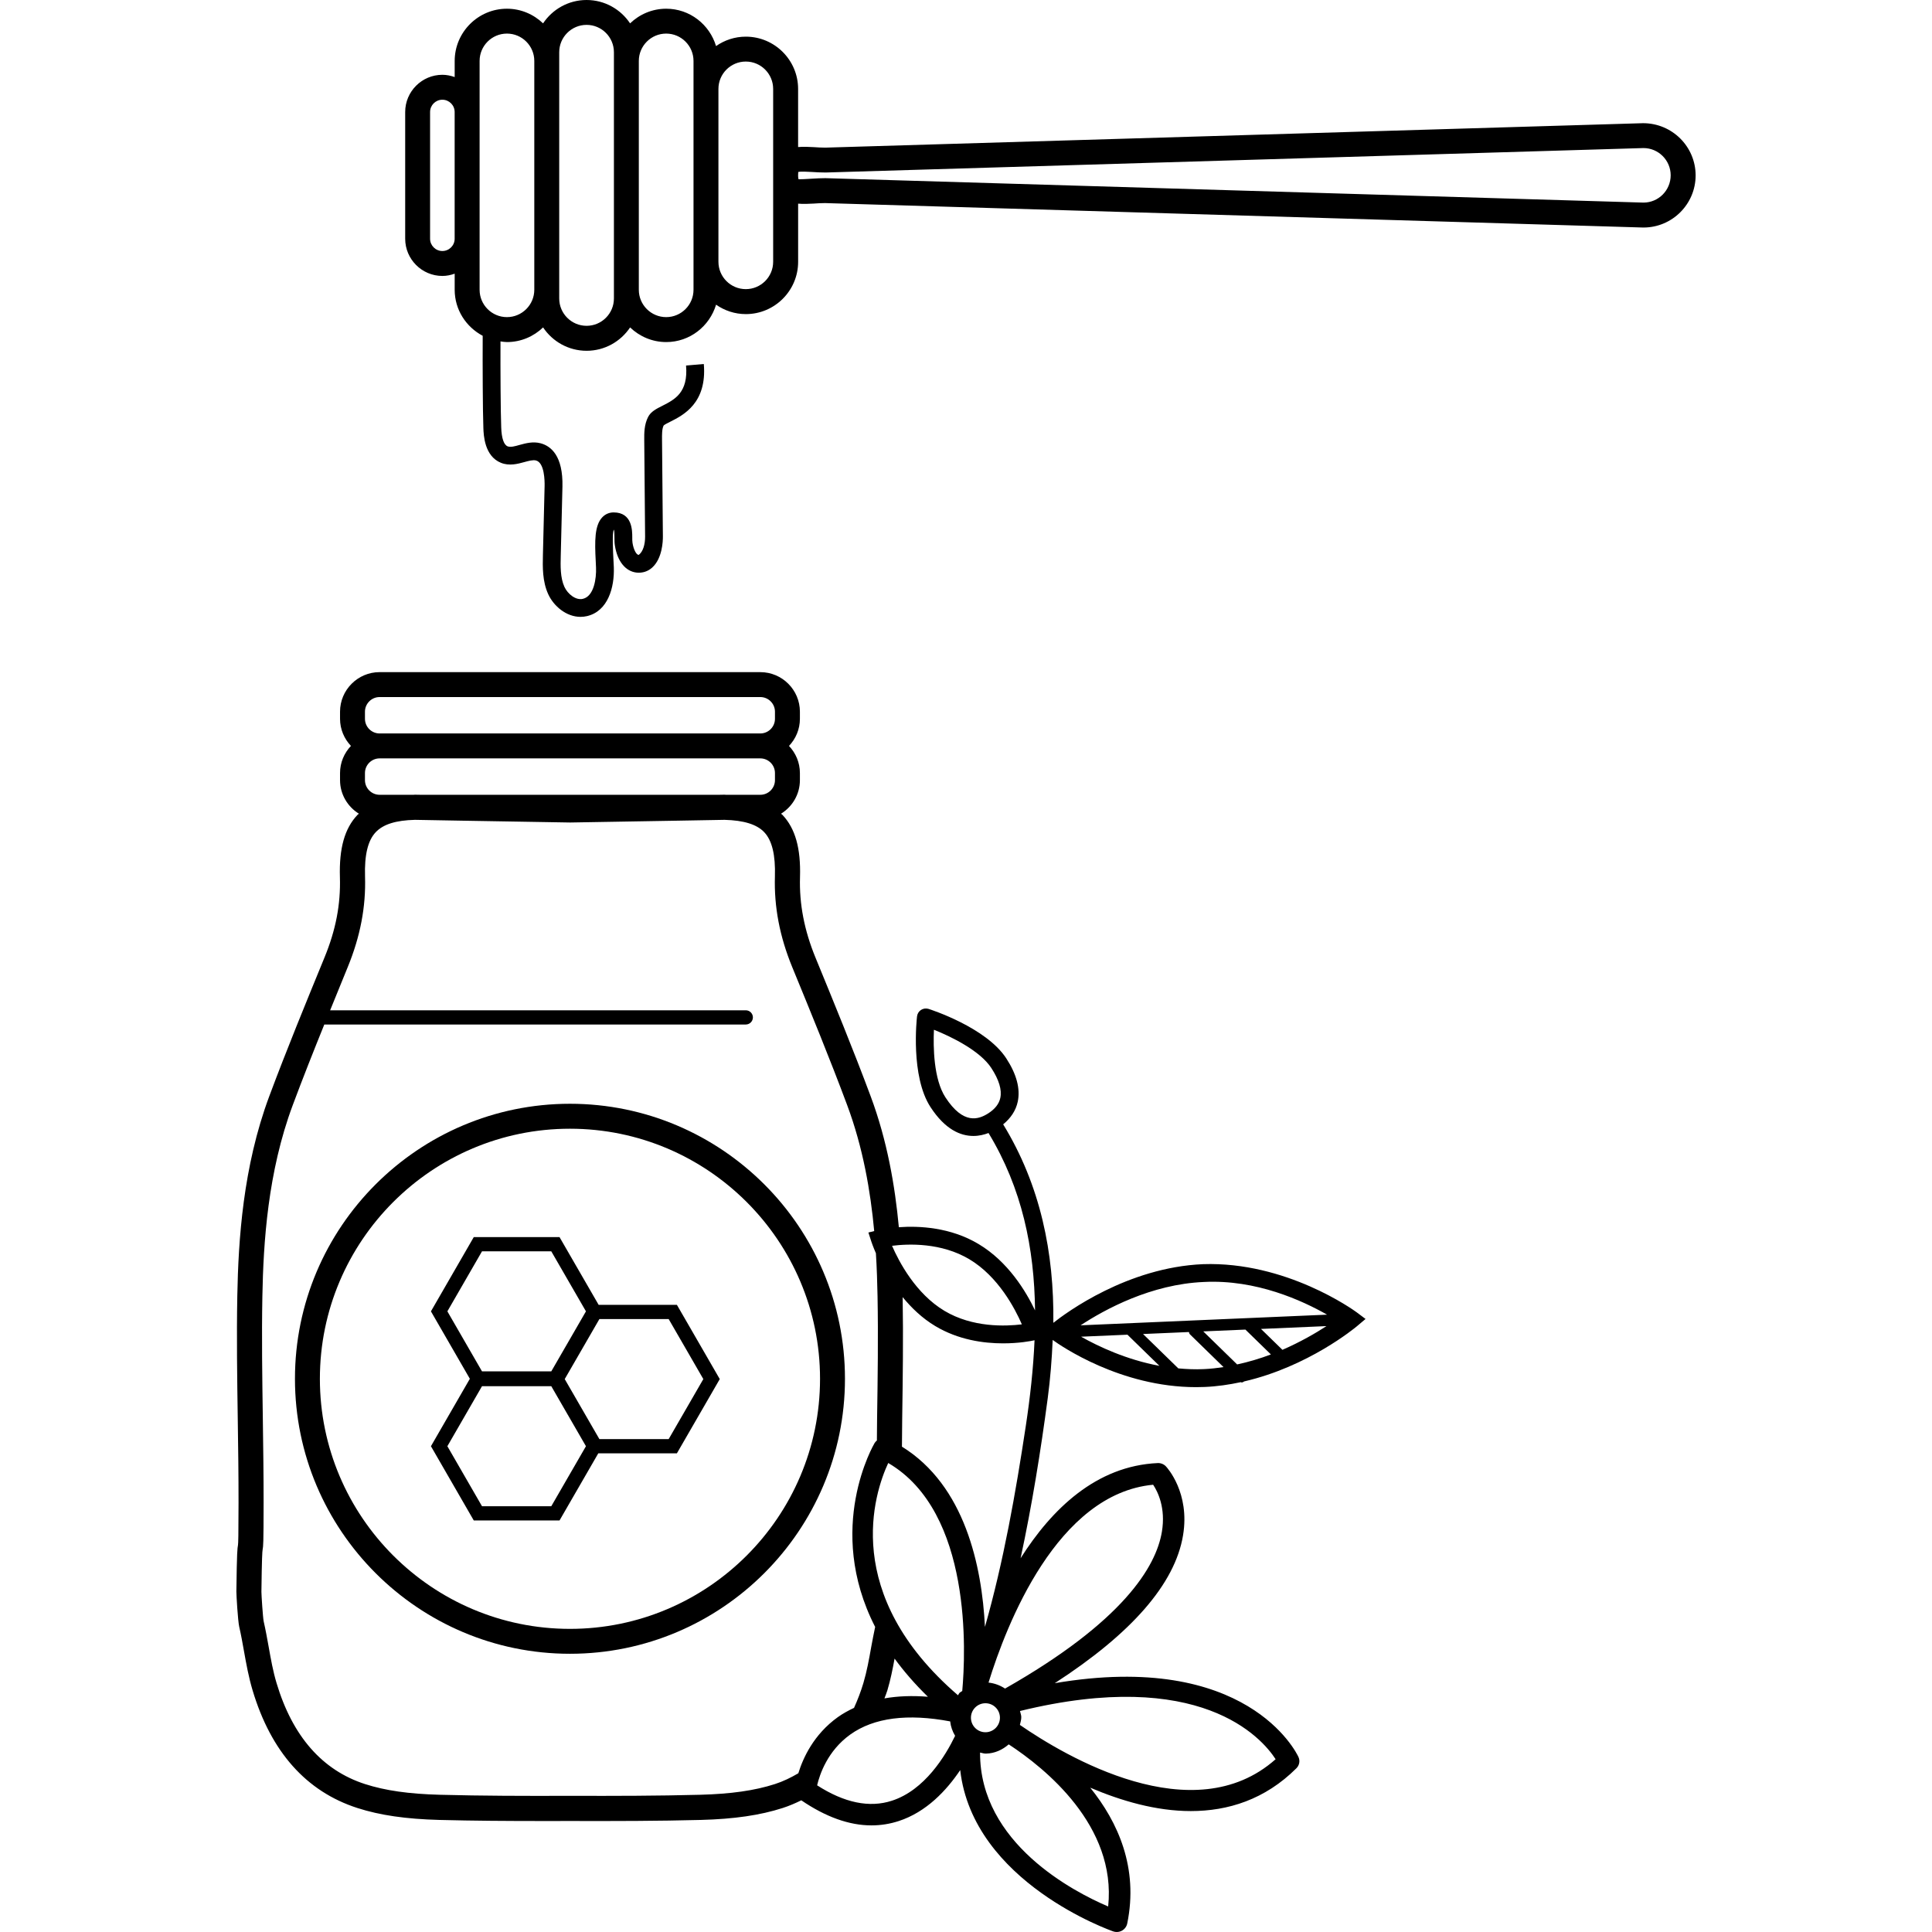
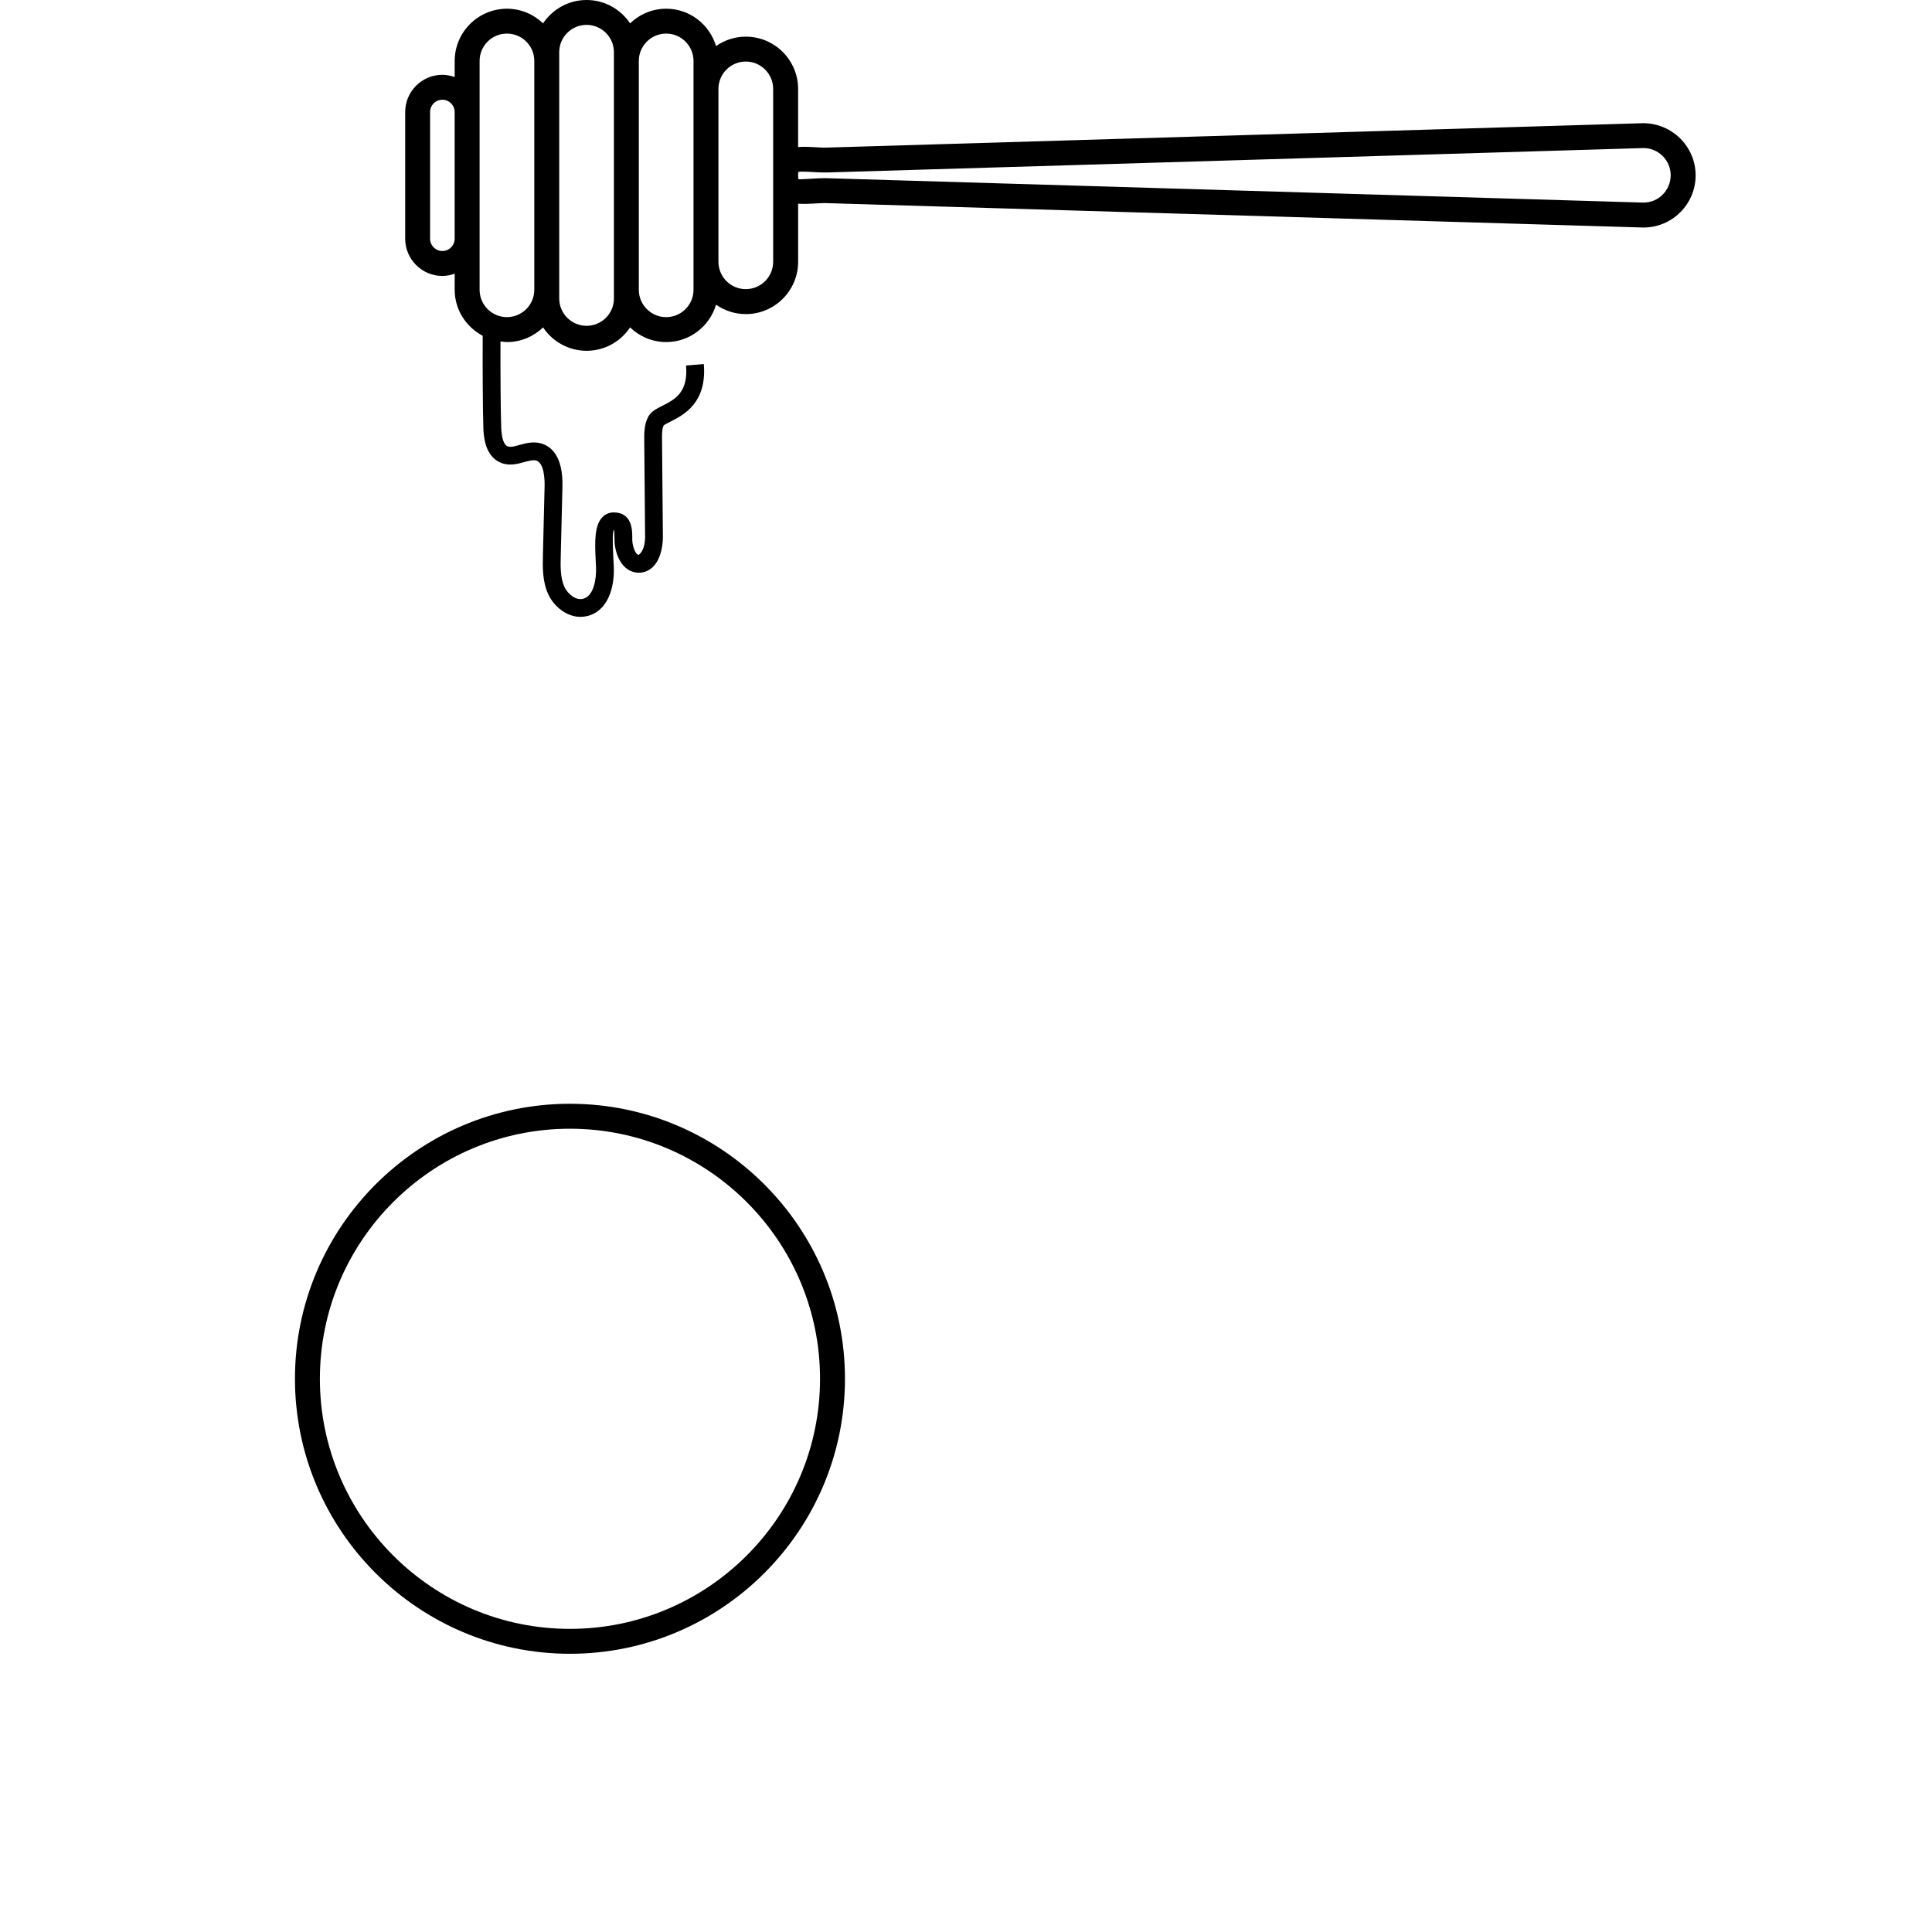
<svg xmlns="http://www.w3.org/2000/svg" fill="#000000" height="800px" width="800px" version="1.1" id="Layer_1" viewBox="0 0 307.588 307.588" xml:space="preserve">
  <g>
    <g>
      <g>
        <path d="M261.584,19.612L131.4,23.504c-0.652,0-1.28-0.04-1.868-0.08c-0.832-0.048-1.668-0.084-2.468-0.012V14.16     c0-4.588-3.736-8.324-8.324-8.324c-1.764,0-3.396,0.56-4.74,1.5c-1.028-3.428-4.176-5.948-7.936-5.948     c-2.236,0-4.256,0.896-5.752,2.332C98.82,1.48,96.276,0,93.388,0s-5.432,1.48-6.928,3.72c-1.496-1.436-3.52-2.332-5.752-2.332     c-4.584,0-8.32,3.732-8.32,8.324v2.556c-0.616-0.216-1.268-0.36-1.956-0.36c-3.264,0-5.924,2.66-5.924,5.924v20.176     c0,3.264,2.66,5.924,5.924,5.924c0.688,0,1.34-0.14,1.956-0.36v2.56c0,3.188,1.82,5.928,4.46,7.328     c-0.024,4.632,0.008,12.024,0.108,14.692c0.04,1.1,0.16,4.46,2.792,5.528c1.328,0.54,2.66,0.18,3.724-0.112     c0.708-0.196,1.376-0.38,1.864-0.256c1.352,0.356,1.388,3.228,1.368,4.096l-0.268,10.96c-0.044,1.868-0.1,4.188,0.856,6.256     c0.864,1.872,2.864,3.584,5.128,3.584c0.344,0,0.692-0.04,1.044-0.12c3.32-0.788,4.38-4.54,4.26-7.788l-0.056-1.112     c-0.068-1.284-0.224-4.288,0.056-4.872c0.096,0.184,0.096,0.832,0.1,1.224c0,0.468,0.008,0.924,0.072,1.32     c0.396,2.512,1.696,4.12,3.48,4.304c0.924,0.084,1.776-0.184,2.468-0.812c1.6-1.456,1.7-4.168,1.692-4.96L105.4,70.024     c-0.008-0.852-0.016-1.736,0.256-2.28c0.128-0.14,0.68-0.416,1.08-0.616c2.044-1.032,5.848-2.948,5.316-9.176l-2.828,0.244     c0.372,4.316-1.824,5.42-3.76,6.404c-0.948,0.476-1.844,0.924-2.28,1.78c-0.636,1.244-0.624,2.588-0.616,3.672l0.136,15.372     c0.012,1.208-0.316,2.428-1.032,2.924c-0.384-0.04-0.812-0.884-0.972-1.92c-0.044-0.264-0.04-0.576-0.04-0.892     c0-1.084-0.008-3.956-2.96-3.956c-0.704,0-1.332,0.268-1.816,0.78c-1.236,1.3-1.208,3.82-1.04,6.976l0.048,1.072     c0.064,1.632-0.308,4.508-2.084,4.928c-1.132,0.28-2.42-0.764-2.944-1.892c-0.676-1.472-0.632-3.348-0.588-5l0.268-10.964     c0.112-4.92-1.832-6.472-3.48-6.908c-1.212-0.316-2.344-0.008-3.344,0.264c-0.776,0.224-1.444,0.404-1.904,0.224     c-0.604-0.248-0.96-1.284-1.02-3.008c-0.096-2.472-0.132-9.096-0.116-13.696c0.344,0.044,0.68,0.104,1.032,0.104     c2.236,0,4.256-0.896,5.752-2.332c1.492,2.24,4.04,3.72,6.928,3.72c2.884,0,5.428-1.48,6.924-3.72     c1.496,1.436,3.52,2.332,5.752,2.332c3.756,0,6.904-2.52,7.936-5.952c1.348,0.94,2.98,1.5,4.74,1.5     c4.588,0,8.324-3.736,8.324-8.324v-9.26c0.8,0.068,1.64,0.036,2.468-0.012c0.584-0.04,1.216-0.08,1.808-0.08l130.248,3.892h0.06     c4.58,0,8.304-3.728,8.304-8.304C269.948,23.34,266.224,19.612,261.584,19.612z M72.384,38.008     c0.004,1.076-0.876,1.956-1.956,1.956s-1.956-0.88-1.956-1.956V17.832c0-1.08,0.88-1.956,1.956-1.956s1.956,0.88,1.956,1.956     V38.008z M85.064,46.128c0,2.404-1.956,4.36-4.356,4.36c-2.4,0-4.352-1.952-4.352-4.356v-8.124V17.832V9.704     c0-2.404,1.952-4.356,4.352-4.356c2.404,0,4.356,1.952,4.356,4.356V46.128z M97.74,9.704v36.424v1.392     c0,2.4-1.952,4.352-4.352,4.352c-2.404,0-4.356-1.952-4.356-4.352v-1.392V9.704V8.316c0-2.404,1.952-4.356,4.356-4.356     c2.4,0,4.352,1.952,4.352,4.356V9.704z M110.412,14.156v27.52v4.456c0,2.404-1.952,4.356-4.352,4.356     c-2.404,0-4.356-1.952-4.356-4.356V9.704c0-2.404,1.952-4.356,4.356-4.356c2.4,0,4.352,1.952,4.352,4.356V14.156z      M123.092,41.676c0,2.404-1.952,4.356-4.356,4.356c-2.404,0-4.356-1.952-4.356-4.356v-27.52c0-2.404,1.952-4.356,4.356-4.356     c2.404,0,4.356,1.952,4.356,4.356V41.676z M261.672,32.256L131.4,28.364c-0.74,0-1.448,0.044-2.116,0.084     c-0.772,0.048-1.952,0.116-2.144,0.096c0-0.004-0.076-0.16-0.076-0.628c0-0.312,0.032-0.484,0.02-0.536     c0.388-0.1,1.464-0.044,2.204,0c0.656,0.044,1.36,0.084,2.148,0.084c0.008,0,0.016,0,0.024,0l130.188-3.892     c2.392,0,4.336,1.944,4.336,4.34C265.98,30.304,264.052,32.24,261.672,32.256z" />
        <path d="M90.74,175.728c-24.14,0-43.78,19.64-43.78,43.78c0,24.144,19.64,43.784,43.78,43.784     c24.144,0,43.784-19.64,43.784-43.784C134.528,195.368,114.888,175.728,90.74,175.728z M90.74,259.328     c-21.952,0-39.812-17.864-39.812-39.816c0-21.952,17.86-39.812,39.812-39.812c21.952,0,39.816,17.86,39.816,39.812     C130.556,241.464,112.696,259.328,90.74,259.328z" />
-         <path d="M95.308,207.74l-6.228-10.784H75.428l-6.82,11.82l6.196,10.736l-6.196,10.736l6.82,11.82H89.08l6.172-10.688h12.516     l6.824-11.82l-6.824-11.82H95.308z M71.224,208.776l5.516-9.556h11.028l5.52,9.556l-5.52,9.556H76.74L71.224,208.776z      M87.768,239.804H76.74l-5.516-9.556l5.516-9.556h11.028l5.52,9.556L87.768,239.804z M106.456,229.116H95.428l-5.52-9.556     l5.52-9.556h11.028l5.52,9.556L106.456,229.116z" />
-         <path d="M191.54,201.264c-12.036,0.508-21.78,7.708-23.84,9.34c0.128-11.136-2.04-21.876-7.988-31.6     c1.224-1.004,2.02-2.204,2.32-3.608c0.436-2.048-0.176-4.368-1.828-6.9c-3.2-4.916-11.996-7.752-12.368-7.872     c-0.404-0.124-0.848-0.068-1.2,0.16c-0.356,0.232-0.588,0.608-0.636,1.028c-0.048,0.388-1.06,9.528,2.144,14.444     c2.328,3.58,4.784,4.596,6.828,4.596c0.9,0,1.712-0.204,2.408-0.468c5.352,8.82,7.296,18.372,7.408,28.24     c-1.452-3.04-4.288-7.752-8.984-10.56c-4.484-2.688-9.48-2.916-12.7-2.684c-0.616-6.592-1.852-13.78-4.484-20.836     c-2.788-7.484-5.844-14.916-8.792-22.096c-1.784-4.344-2.588-8.532-2.46-12.792c0.14-4.6-0.748-7.752-2.788-9.916     c-0.068-0.072-0.16-0.12-0.232-0.192c1.796-1.112,3.004-3.084,3.004-5.344v-1.132c0-1.672-0.668-3.188-1.736-4.316     c1.068-1.128,1.736-2.644,1.736-4.316v-1.132c0-3.472-2.828-6.3-6.3-6.3H60.436c-3.472,0-6.3,2.828-6.3,6.3v1.132     c0,1.672,0.668,3.188,1.736,4.316c-1.068,1.128-1.736,2.644-1.736,4.316v1.132c0,2.26,1.208,4.232,3.004,5.344     c-0.072,0.072-0.164,0.116-0.232,0.192c-2.044,2.16-2.928,5.312-2.792,9.916c0.132,4.32-0.648,8.388-2.456,12.788     c-2.948,7.188-6.004,14.616-8.796,22.1c-4.188,11.236-4.916,22.88-5.084,31.768c-0.12,6.528-0.024,13.156,0.072,19.564     c0.068,4.464,0.128,8.924,0.124,13.388c-0.008,5.228-0.04,6.448-0.088,6.728c-0.092,0.516-0.176,0.96-0.256,7.396     c-0.004,0.508,0.232,4.636,0.456,5.62c0.292,1.272,0.524,2.564,0.752,3.852c0.368,2.056,0.752,4.176,1.372,6.248     c2.936,9.812,8.552,16.116,16.684,18.74c3.584,1.156,7.728,1.756,13.036,1.9c5.48,0.14,10.852,0.172,16.572,0.172     c1.392,0,2.804,0,4.244-0.004c7.36,0.016,14.004,0.008,20.824-0.168c5.308-0.14,9.448-0.744,13.036-1.9     c1.04-0.336,2.016-0.76,2.964-1.224c3.872,2.64,7.612,3.992,11.168,3.992c1.472,0,2.916-0.228,4.324-0.684     c4.432-1.44,7.644-4.9,9.808-8.12c2.036,17.892,24.128,25.604,24.384,25.692c0.176,0.06,0.36,0.084,0.54,0.084     c0.296,0,0.588-0.076,0.852-0.228c0.42-0.244,0.72-0.656,0.816-1.132c1.808-8.848-1.464-16.128-5.892-21.616     c4.916,2.092,10.456,3.724,16.012,3.724c5.912,0,11.8-1.82,16.812-6.816c0.476-0.472,0.608-1.18,0.332-1.784     c-0.348-0.764-8.292-16.96-38.804-11.76c12.196-7.896,19.136-15.788,20.424-23.536c1.132-6.792-2.556-10.804-2.716-10.972     c-0.34-0.368-0.84-0.56-1.316-0.536c-9.788,0.444-16.876,7.324-21.832,15.152c1.824-8.464,3.2-17.052,4.324-25.5     c0.412-3.104,0.652-6.188,0.784-9.256c1.28,0.928,10.784,7.516,22.836,7.516c0.448,0,0.904-0.012,1.356-0.028     c1.996-0.084,3.92-0.368,5.768-0.768c0.048,0.008,0.084,0.052,0.132,0.052c0.148,0,0.272-0.1,0.408-0.172     c10.168-2.348,17.58-8.48,17.948-8.788l1.364-1.152l-1.424-1.068C215.512,208.576,204.768,200.816,191.54,201.264z      M159.256,174.796c-0.2,0.94-0.84,1.764-1.904,2.448c-1.564,1.004-3.98,1.844-6.832-2.536c-1.892-2.908-1.952-8.044-1.832-10.764     c2.86,1.136,7.364,3.368,9.14,6.096C159.052,171.92,159.532,173.52,159.256,174.796z M154.352,200.496     c4.568,2.736,7.232,7.808,8.336,10.352c-2.592,0.316-7.84,0.532-12.332-2.156c-4.568-2.736-7.232-7.808-8.336-10.352     C144.608,198.012,149.856,197.804,154.352,200.496z M58.104,113.308c0-1.284,1.048-2.332,2.332-2.332h60.612     c1.284,0,2.332,1.048,2.332,2.332v1.132c0,1.284-1.048,2.332-2.332,2.332H60.436c-1.284,0-2.332-1.048-2.332-2.332V113.308z      M58.104,123.072c0-1.284,1.048-2.332,2.332-2.332h60.612c1.284,0,2.332,1.048,2.332,2.332v1.132     c0,1.284-1.048,2.332-2.332,2.332h-5.504c-0.064-0.004-0.116-0.012-0.184-0.016c0,0-0.324,0.004-0.868,0.016H66.948     c-0.556-0.008-0.892-0.016-0.908-0.016c-0.064,0-0.116,0.012-0.18,0.016h-5.424c-1.284,0-2.332-1.048-2.332-2.332V123.072z      M127.1,282.316c-1.176,0.688-2.396,1.292-3.728,1.72c-3.212,1.036-6.996,1.576-11.912,1.704     c-6.768,0.176-13.396,0.188-20.724,0.168c-7.34,0.024-13.948,0.008-20.712-0.168c-4.916-0.128-8.7-0.668-11.912-1.704     c-6.804-2.196-11.544-7.604-14.084-16.084c-0.556-1.852-0.9-3.772-1.26-5.804c-0.244-1.352-0.488-2.704-0.792-4.032     c-0.12-0.588-0.356-4.144-0.356-4.696c0.068-5.392,0.136-6.416,0.192-6.712c0.1-0.552,0.148-0.804,0.156-7.44     c0.004-4.484-0.064-8.968-0.124-13.452c-0.092-6.376-0.192-12.968-0.072-19.428c0.16-8.576,0.856-19.78,4.836-30.444     c1.608-4.308,3.304-8.588,5.024-12.836h67.104c0.624,0,1.132-0.508,1.132-1.132c0-0.624-0.508-1.132-1.132-1.132H52.56     c0.936-2.3,1.876-4.616,2.804-6.88c2-4.876,2.904-9.596,2.752-14.428c-0.104-3.42,0.452-5.728,1.7-7.044     c1.196-1.264,3.204-1.892,6.24-1.968c0,0,12.032,0.22,24.72,0.424c12.624-0.208,24.66-0.424,24.576-0.424     c3.08,0.08,5.144,0.724,6.32,1.968c1.248,1.316,1.804,3.62,1.7,7.044c-0.144,4.836,0.756,9.56,2.756,14.432     c2.94,7.156,5.98,14.556,8.748,21.976c2.516,6.74,3.716,13.688,4.304,20.052l-0.924,0.228l0.468,1.444     c0.032,0.1,0.276,0.816,0.728,1.86c0.148,2.416,0.22,4.716,0.26,6.852c0.12,6.464,0.024,13.06-0.072,19.432     c-0.016,1.176-0.024,2.348-0.032,3.524c-0.136,0.116-0.264,0.24-0.36,0.4c-0.104,0.176-7.98,13.56,0.084,29.284     c-0.22,1.048-0.428,2.1-0.62,3.156c-0.36,2.024-0.704,3.928-1.252,5.772c-0.424,1.42-0.936,2.72-1.492,3.956     c-0.904,0.428-1.78,0.904-2.584,1.48C129.56,276.128,127.852,279.864,127.1,282.316z M141.992,286.688     c-3.564,1.164-7.572,0.336-11.9-2.452c0.412-1.752,1.668-5.496,5.268-8.08c3.78-2.712,9.168-3.368,15.916-2.096     c0.088,0.832,0.364,1.592,0.784,2.296C150.52,279.544,147.22,285,141.992,286.688z M140.808,270.396     c0.16-0.428,0.336-0.836,0.472-1.292c0.5-1.672,0.836-3.368,1.144-5.044c1.464,2.012,3.22,4.044,5.304,6.076     C145.232,269.936,142.928,270.024,140.808,270.396z M153.196,269.216c-0.136,0.12-0.312,0.176-0.44,0.308     c-0.104,0.108-0.144,0.256-0.24,0.372c-18.66-16.06-13.34-32.164-11.104-36.976C154.812,240.744,153.74,263.212,153.196,269.216z      M155.22,271.88c0.452-0.472,1.06-0.712,1.668-0.712c0.576,0,1.152,0.212,1.596,0.64c0.924,0.876,0.952,2.344,0.072,3.264     c-0.88,0.92-2.344,0.956-3.264,0.072C154.372,274.264,154.34,272.8,155.22,271.88z M176.428,303.524     c-5.408-2.296-20.456-10.044-20.396-24.504c0.288,0.044,0.556,0.164,0.852,0.164c0.044,0,0.084,0,0.128,0     c1.352-0.032,2.58-0.592,3.584-1.468C166.376,281.5,177.776,290.664,176.428,303.524z M203.088,280.08     c-13.12,11.648-33.508-0.488-40.712-5.46c0.088-0.424,0.232-0.832,0.22-1.272c-0.008-0.332-0.148-0.628-0.208-0.944     C191.012,265.404,200.832,276.588,203.088,280.08z M183.588,236.38c0.732,1.096,2.028,3.68,1.392,7.492     c-0.924,5.556-6.164,14.276-24.968,24.96c-0.796-0.52-1.676-0.848-2.632-0.952C160.236,258.62,168.3,237.824,183.588,236.38z      M163.316,227.016c-1.612,10.672-3.532,21.54-6.504,32c-0.484-9.676-3.184-22.508-13.216-28.696c0.012-1.48,0.02-2.96,0.04-4.444     c0.092-6.34,0.188-12.9,0.072-19.364c1.404,1.704,3.096,3.352,5.196,4.608c3.676,2.204,7.696,2.752,10.796,2.752     c2.552,0,4.4-0.36,5.008-0.492C164.512,217.888,164.008,222.444,163.316,227.016z M172.116,212.812l7.404-0.32     c0.012,0.012,0.004,0.032,0.02,0.044l5.044,4.916C179.328,216.472,174.884,214.372,172.116,212.812z M191.652,217.972     c-1.388,0.068-2.736,0.004-4.056-0.116l-5.616-5.472l7.304-0.316c0.044,0.124,0.052,0.26,0.152,0.356l5.36,5.228     C193.764,217.804,192.72,217.928,191.652,217.972z M196.96,217.228l-5.392-5.26l6.708-0.288l4.06,3.956     C200.656,216.276,198.852,216.816,196.96,217.228z M204.172,214.9l-3.412-3.324l10.424-0.452     C209.448,212.256,207.036,213.656,204.172,214.9z M198.62,209.852c-0.008,0-0.012,0-0.02,0L172.036,211     c3.884-2.552,11.236-6.548,19.62-6.9c8.36-0.428,15.708,2.976,19.624,5.204L198.62,209.852z" />
      </g>
    </g>
  </g>
</svg>